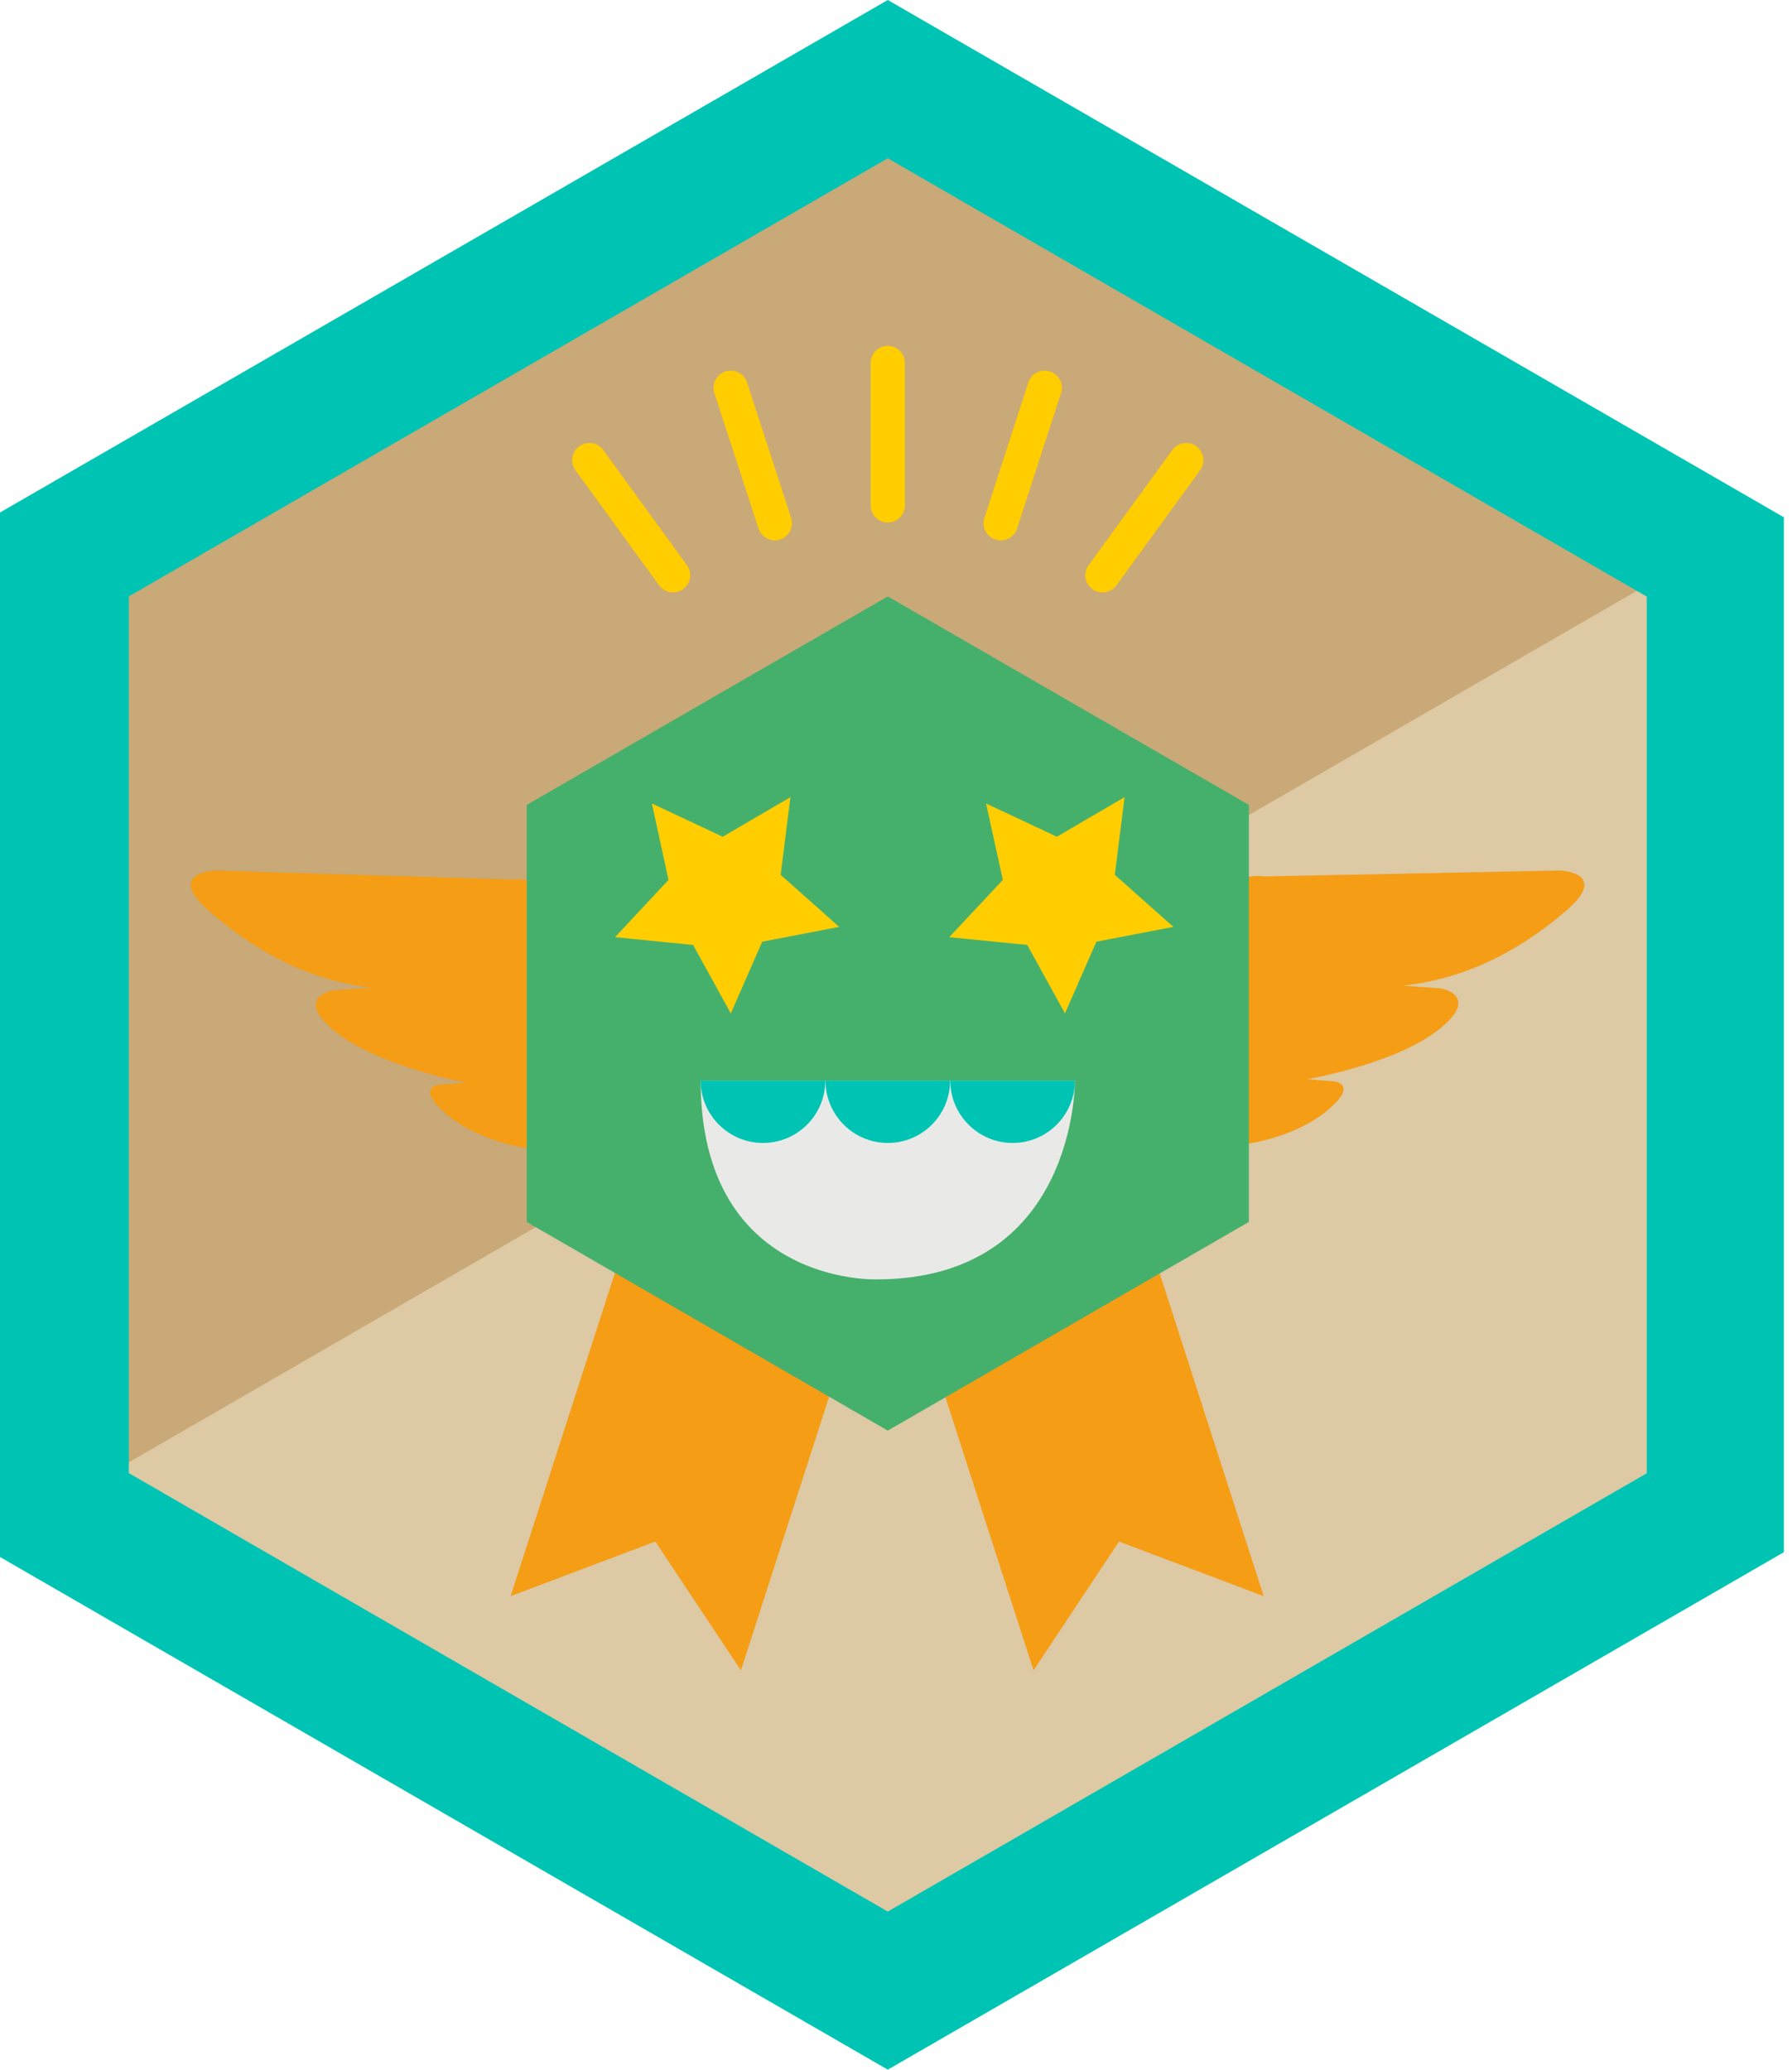
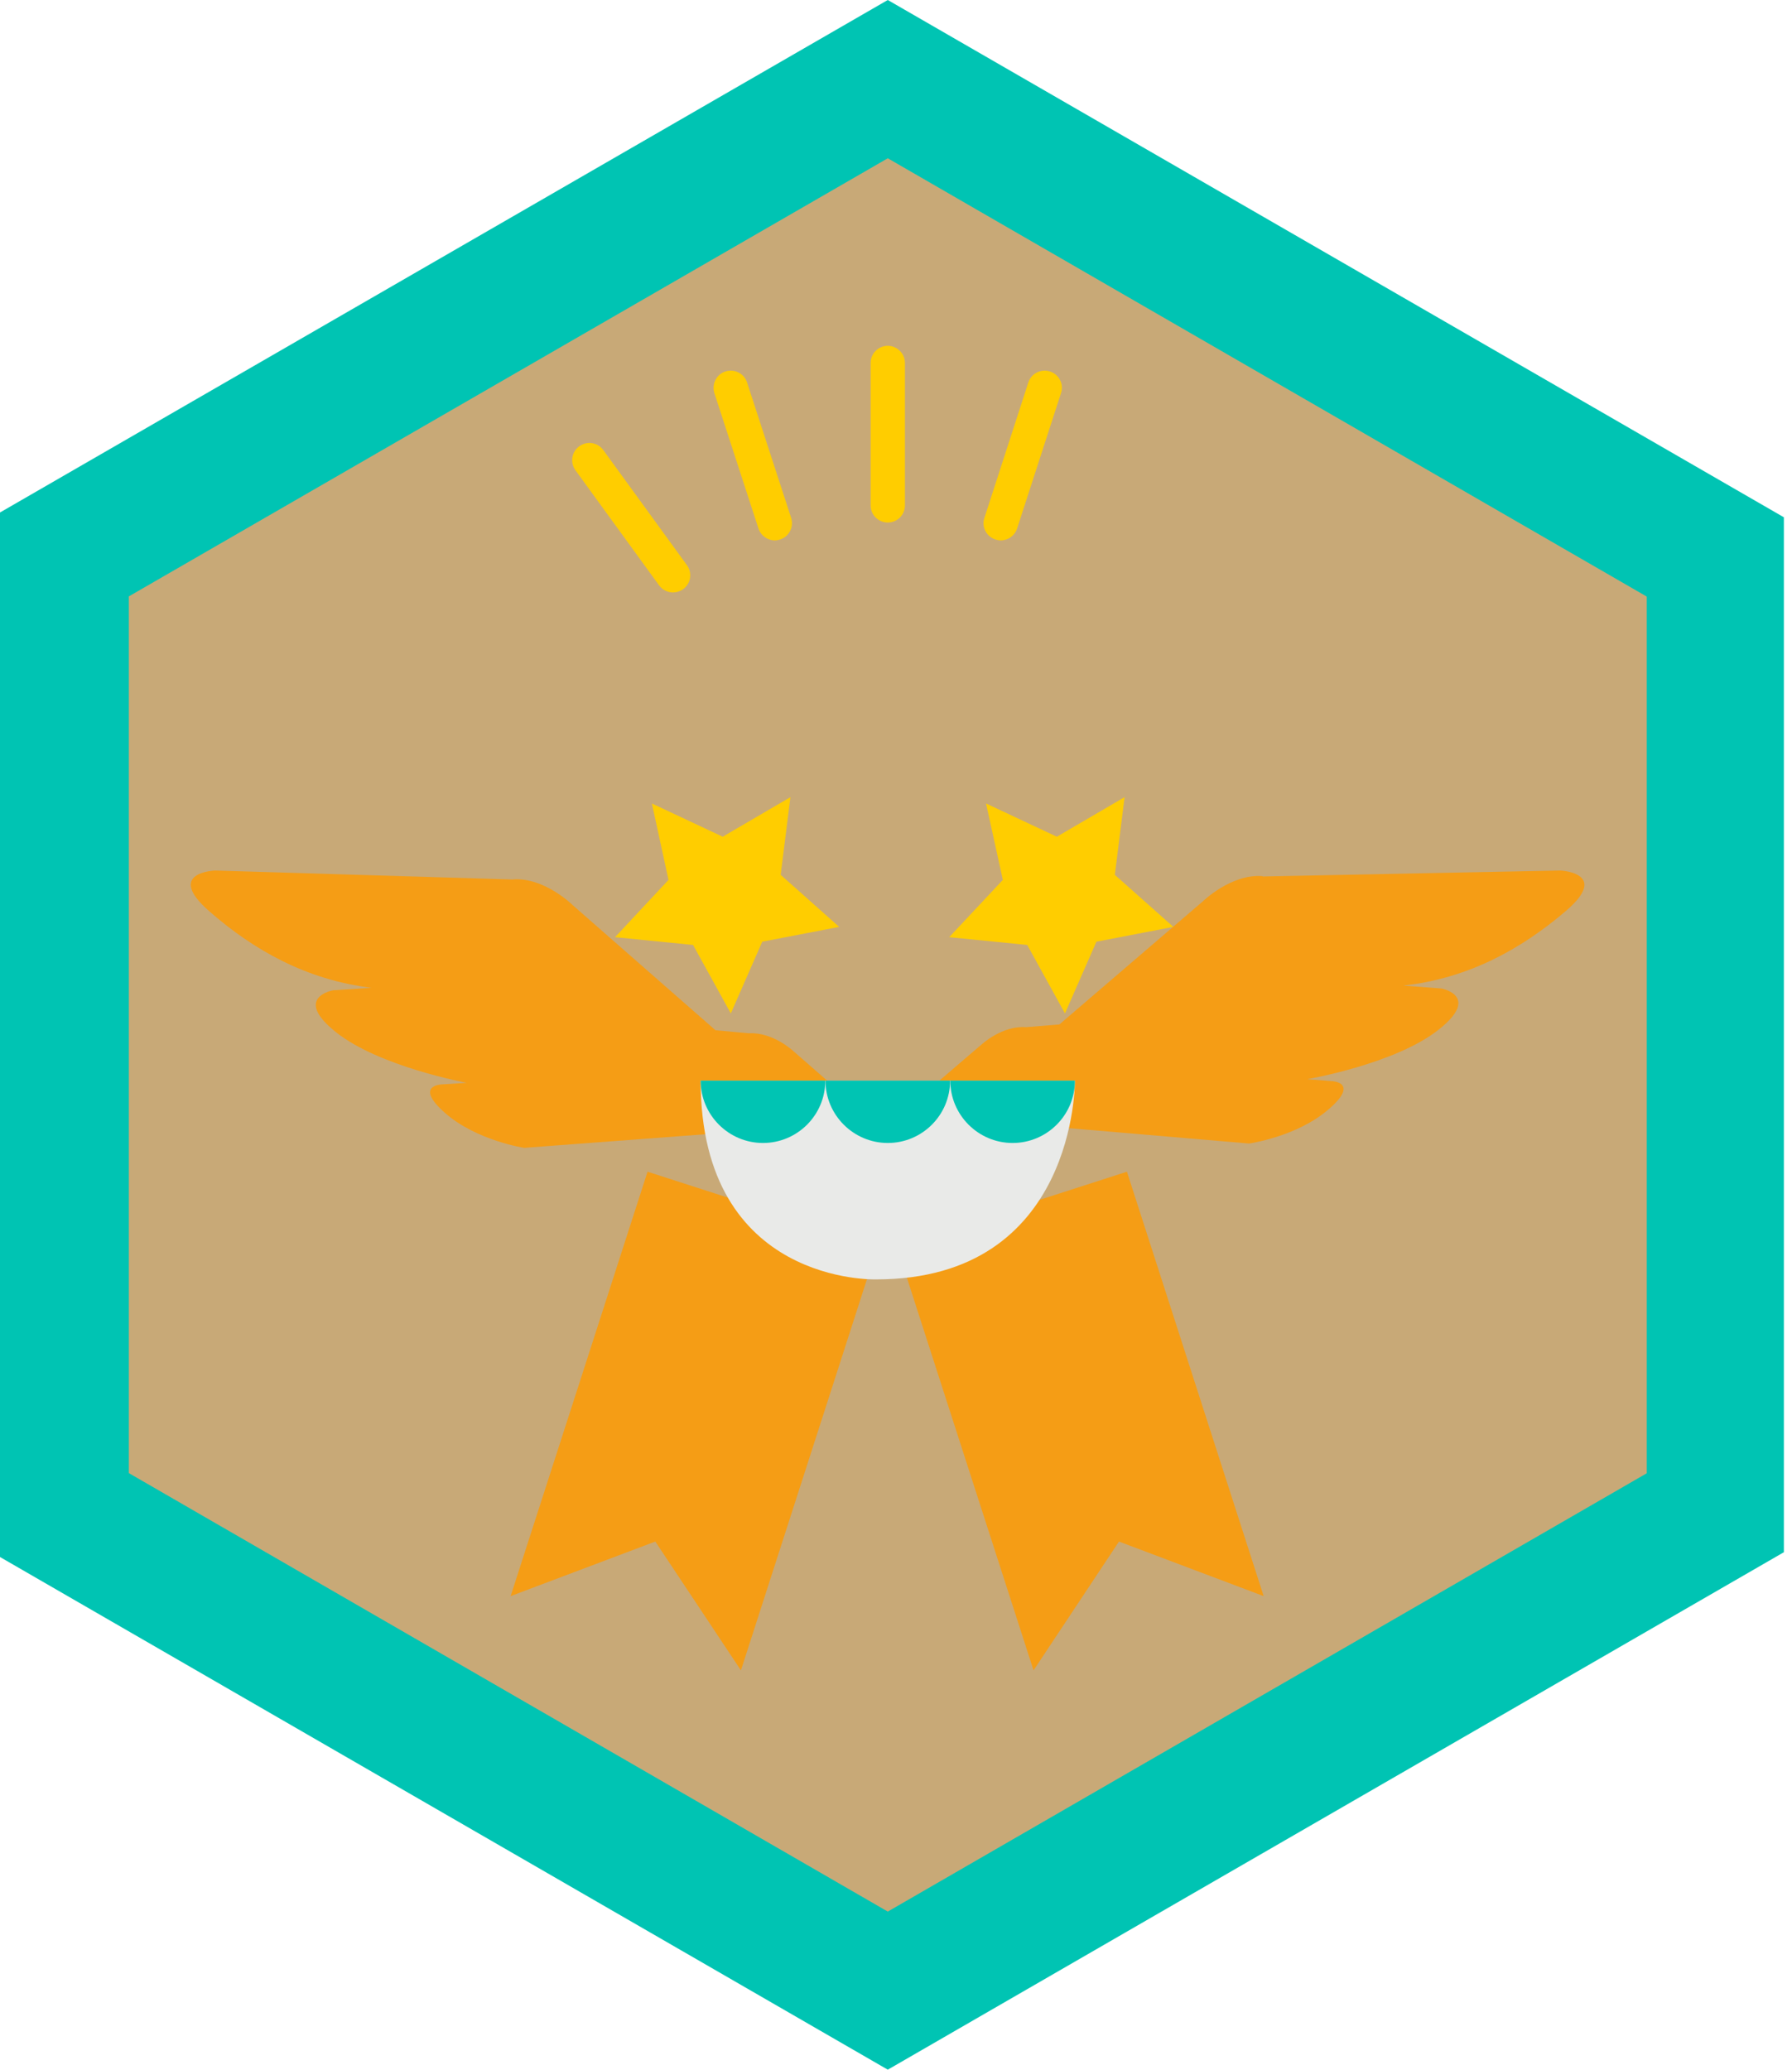
<svg xmlns="http://www.w3.org/2000/svg" id="Lag_1" data-name="Lag 1" viewBox="0 0 99.21 114.55">
  <defs>
    <style>
      .cls-1 {
        fill: none;
      }

      .cls-2 {
        fill: #e9eae8;
      }

      .cls-3 {
        fill: #00c4b3;
      }

      .cls-4 {
        fill: #c8a977;
        stroke: #c8a977;
      }

      .cls-4, .cls-5 {
        stroke-miterlimit: 10;
      }

      .cls-6 {
        fill: #f59d15;
      }

      .cls-5 {
        fill: #ddc9a3;
        stroke: #ddc9a3;
      }

      .cls-7 {
        fill: #ffcd00;
      }

      .cls-8 {
        fill: #45b06c;
      }

      .cls-9 {
        clip-path: url(#clippath);
      }
    </style>
    <clipPath id="clippath">
      <polygon class="cls-1" points="93.09 82.65 48.33 108.49 3.57 82.65 3.57 30.96 48.33 5.12 93.09 30.96 93.09 82.65" />
    </clipPath>
  </defs>
  <g>
    <g class="cls-9">
      <rect class="cls-4" x="2.67" y="2.41" width="95.54" height="109.56" />
-       <polygon class="cls-5" points="102.09 121.5 -1.19 121.5 -1.19 86.32 102.28 26.54 102.09 121.5" />
    </g>
    <path class="cls-3" d="M49.15,8.76l42.02,24.26v48.52l-42.02,24.26L7.13,81.53v-48.52L49.15,8.76M49.15,0L-.46,28.63v57.28l49.61,28.64,49.61-28.64V28.63L49.15,0h0Z" />
  </g>
  <polygon class="cls-6" points="41.02 92.45 36.28 85.32 28.27 88.34 35.85 64.85 48.59 68.96 41.02 92.45" />
  <polygon class="cls-6" points="57.22 92.45 61.95 85.32 69.96 88.34 62.39 64.85 49.64 68.96 57.22 92.45" />
  <path class="cls-6" d="M69.91,48.51l16.47-.33s2.79.12.31,2.24c-2.48,2.12-5.4,3.73-9,4.13l2.11.16s2.23.41-.18,2.3c-2.41,1.89-7.25,2.72-7.25,2.72l1.39.11s1.54.07-.22,1.57c-1.75,1.51-4.39,1.88-4.39,1.88l-16.43-1.4s-3.08-.04-1.33-1.55c1.75-1.51,2.94-2.52,2.94-2.52,0,0,1.14-1.07,2.48-.97l1.84-.15,7.95-6.82s1.56-1.52,3.29-1.39Z" />
  <path class="cls-6" d="M28.43,48.68l-16.52-.5s-2.8.09-.33,2.25,5.38,3.8,8.98,4.24l-2.12.14s-2.25.39.15,2.31c2.4,1.92,7.25,2.81,7.25,2.81l-1.4.09s-1.54.05.2,1.58,4.38,1.93,4.38,1.93l16.5-1.24s3.09-.01,1.35-1.54c-1.75-1.53-2.93-2.56-2.93-2.56,0,0-1.14-1.08-2.48-1l-1.85-.17-7.9-6.92s-1.55-1.54-3.29-1.43Z" />
-   <polygon class="cls-8" points="29.16 44.55 29.16 67.63 49.15 79.18 69.14 67.63 69.14 44.55 49.15 33.01 29.16 44.55" />
  <g>
    <path class="cls-2" d="M38.79,59.81h20.72s.11,11-11,11c0,0-9.72.33-9.72-11Z" />
    <path class="cls-3" d="M45.69,59.81c0,1.91-1.55,3.45-3.45,3.45s-3.45-1.55-3.45-3.45" />
    <path class="cls-3" d="M52.6,59.81c0,1.91-1.55,3.45-3.45,3.45s-3.45-1.55-3.45-3.45" />
    <path class="cls-3" d="M59.51,59.81c0,1.91-1.55,3.45-3.45,3.45s-3.45-1.55-3.45-3.45" />
  </g>
  <polygon class="cls-7" points="36.09 44.47 40.01 46.31 43.76 44.12 43.22 48.42 46.46 51.3 42.2 52.12 40.46 56.09 38.37 52.3 34.05 51.87 37.01 48.7 36.09 44.47" />
  <polygon class="cls-7" points="54.59 44.47 58.51 46.31 62.26 44.12 61.72 48.42 64.96 51.3 60.7 52.12 58.96 56.09 56.87 52.3 52.55 51.87 55.52 48.7 54.59 44.47" />
  <g>
    <path class="cls-7" d="M49.15,28.92c-.53,0-.95-.43-.95-.95v-7.88c0-.53.43-.95.95-.95s.95.43.95.95v7.88c0,.53-.43.95-.95.95Z" />
    <path class="cls-7" d="M42.9,29.91c-.4,0-.78-.26-.91-.66l-2.44-7.49c-.16-.5.11-1.04.61-1.2.5-.16,1.04.11,1.2.61l2.44,7.49c.16.5-.11,1.04-.61,1.2-.1.03-.2.05-.29.05Z" />
    <path class="cls-7" d="M37.26,32.79c-.29,0-.59-.14-.77-.39l-4.63-6.37c-.31-.43-.22-1.02.21-1.33.43-.31,1.02-.22,1.33.21l4.63,6.37c.31.43.22,1.02-.21,1.33-.17.12-.37.18-.56.18Z" />
-     <path class="cls-7" d="M61.04,32.79c-.19,0-.39-.06-.56-.18-.43-.31-.52-.91-.21-1.33l4.63-6.37c.31-.43.91-.52,1.33-.21.43.31.52.91.21,1.33l-4.63,6.37c-.19.26-.48.39-.77.39Z" />
    <path class="cls-7" d="M55.4,29.91c-.1,0-.2-.02-.29-.05-.5-.16-.78-.7-.61-1.2l2.43-7.49c.16-.5.7-.77,1.2-.61.5.16.78.7.61,1.2l-2.43,7.49c-.13.4-.5.66-.91.66Z" />
  </g>
</svg>